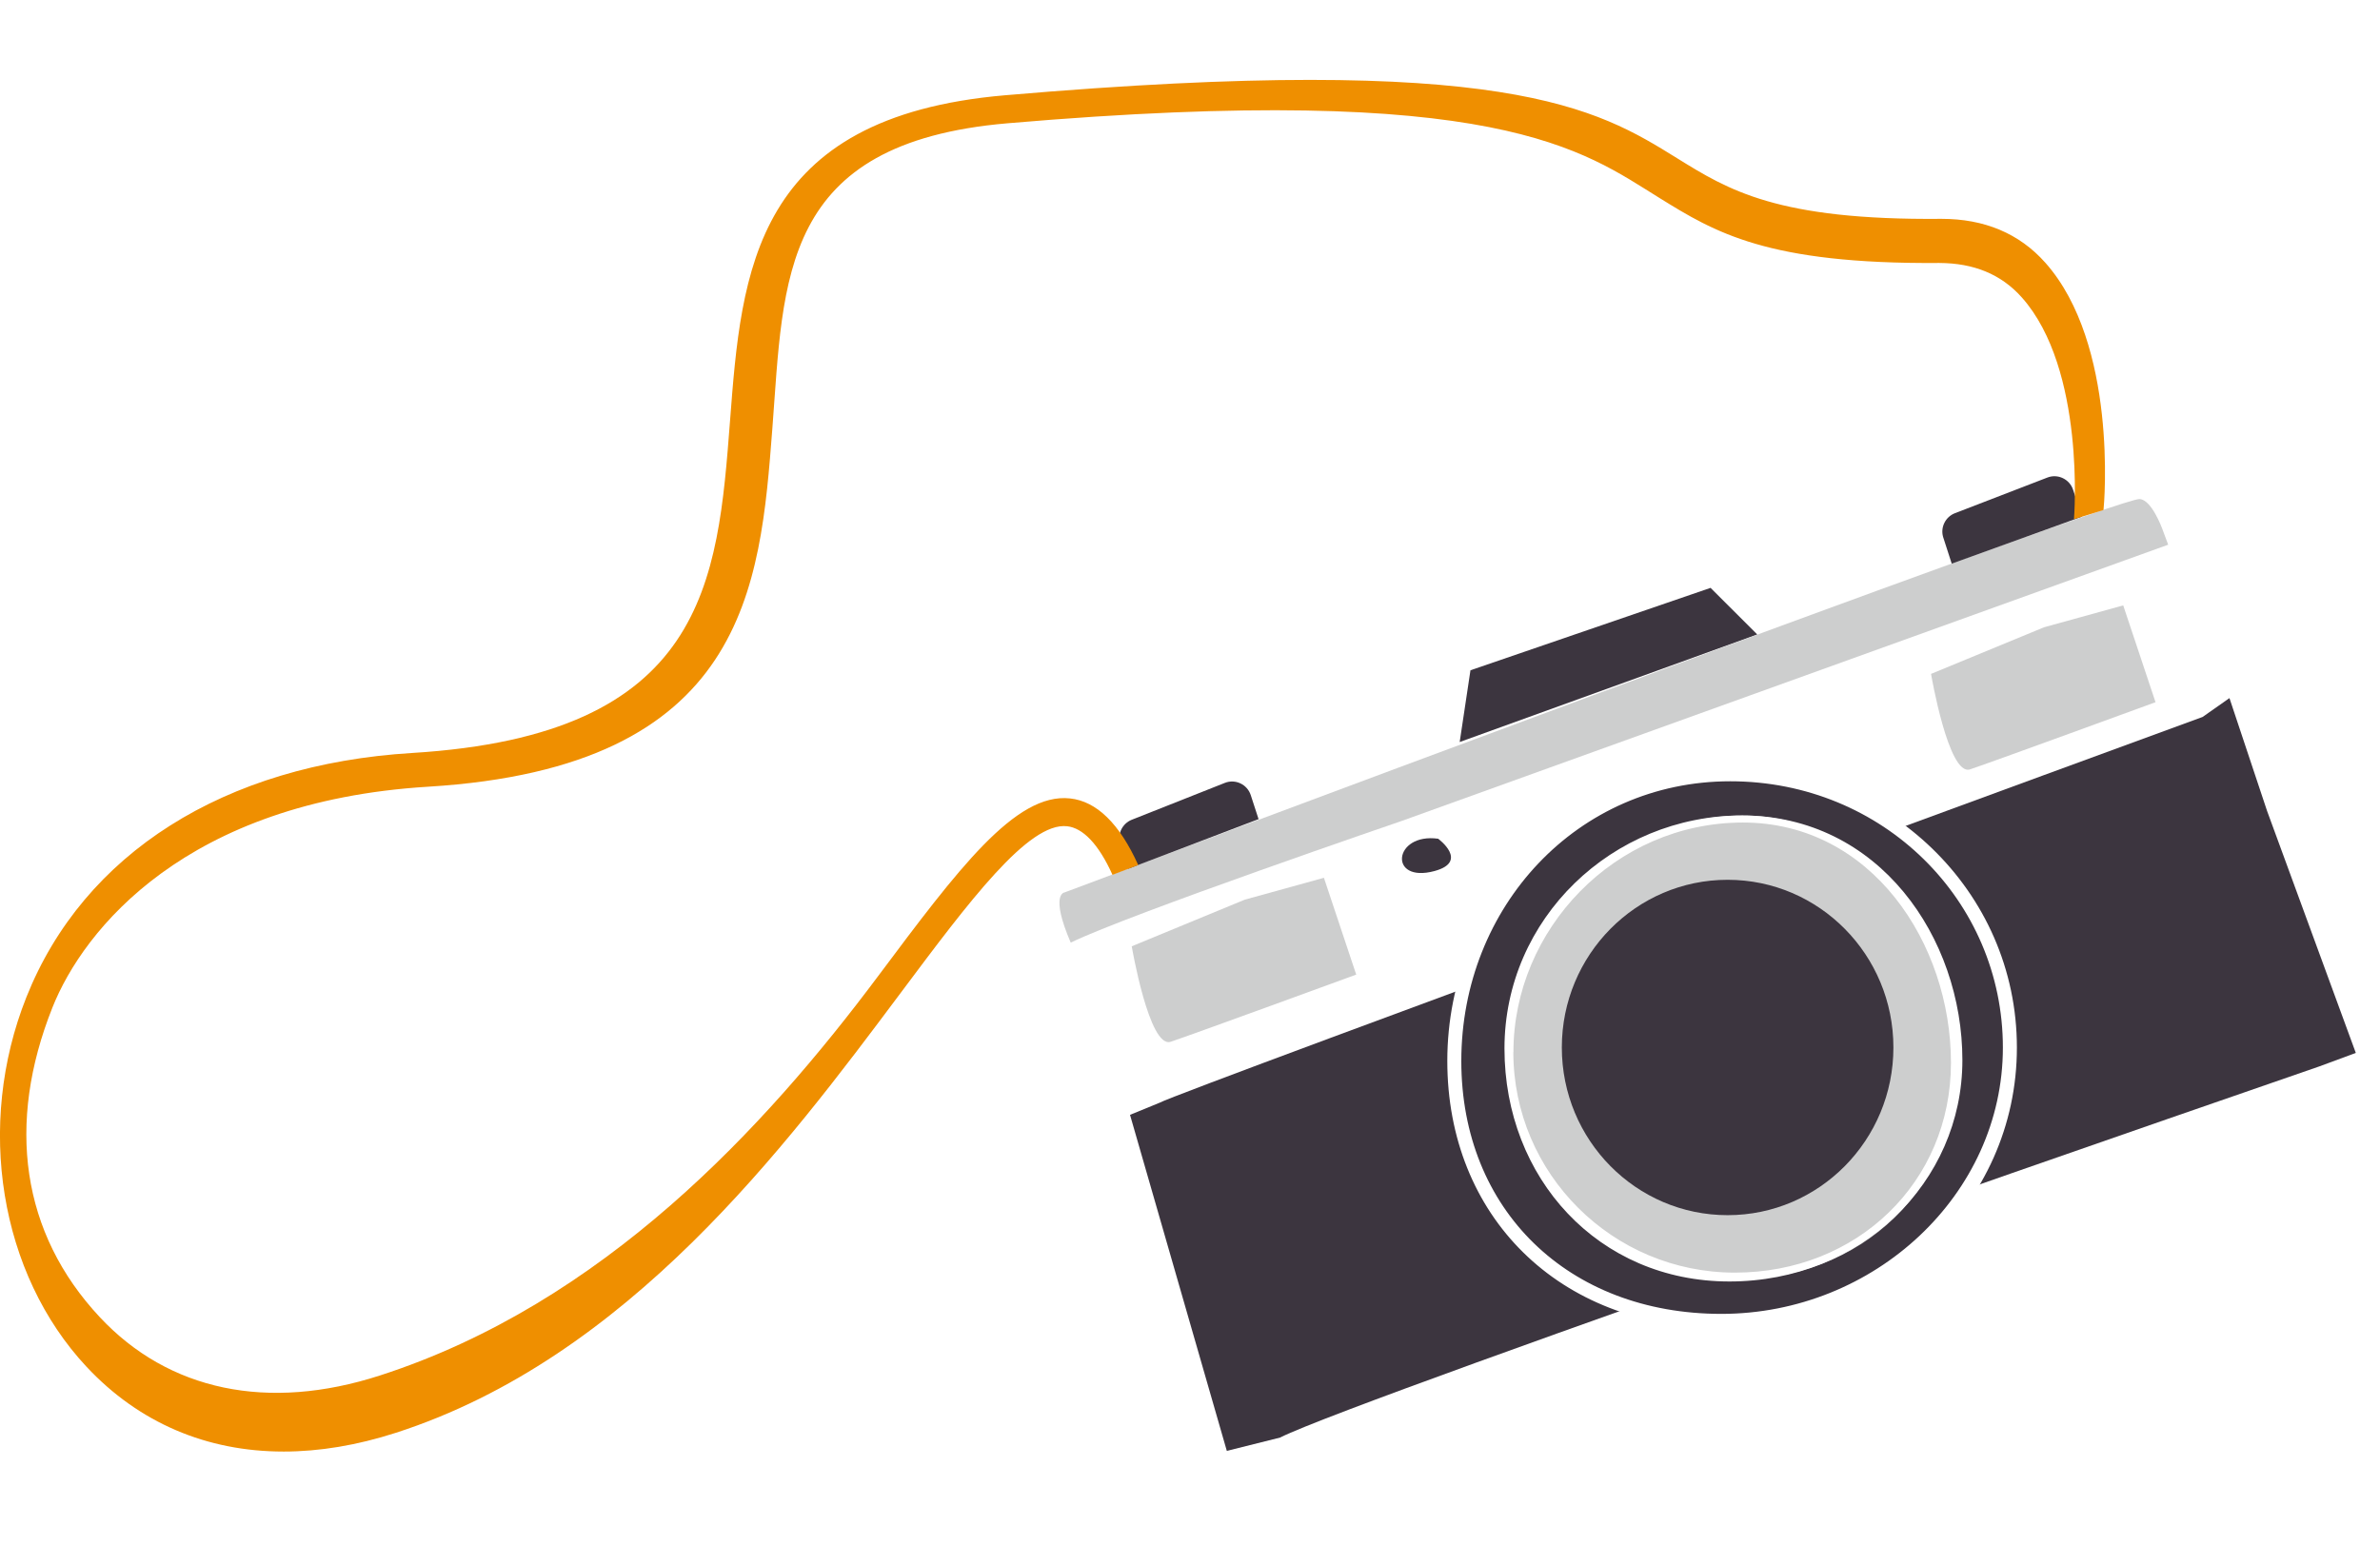
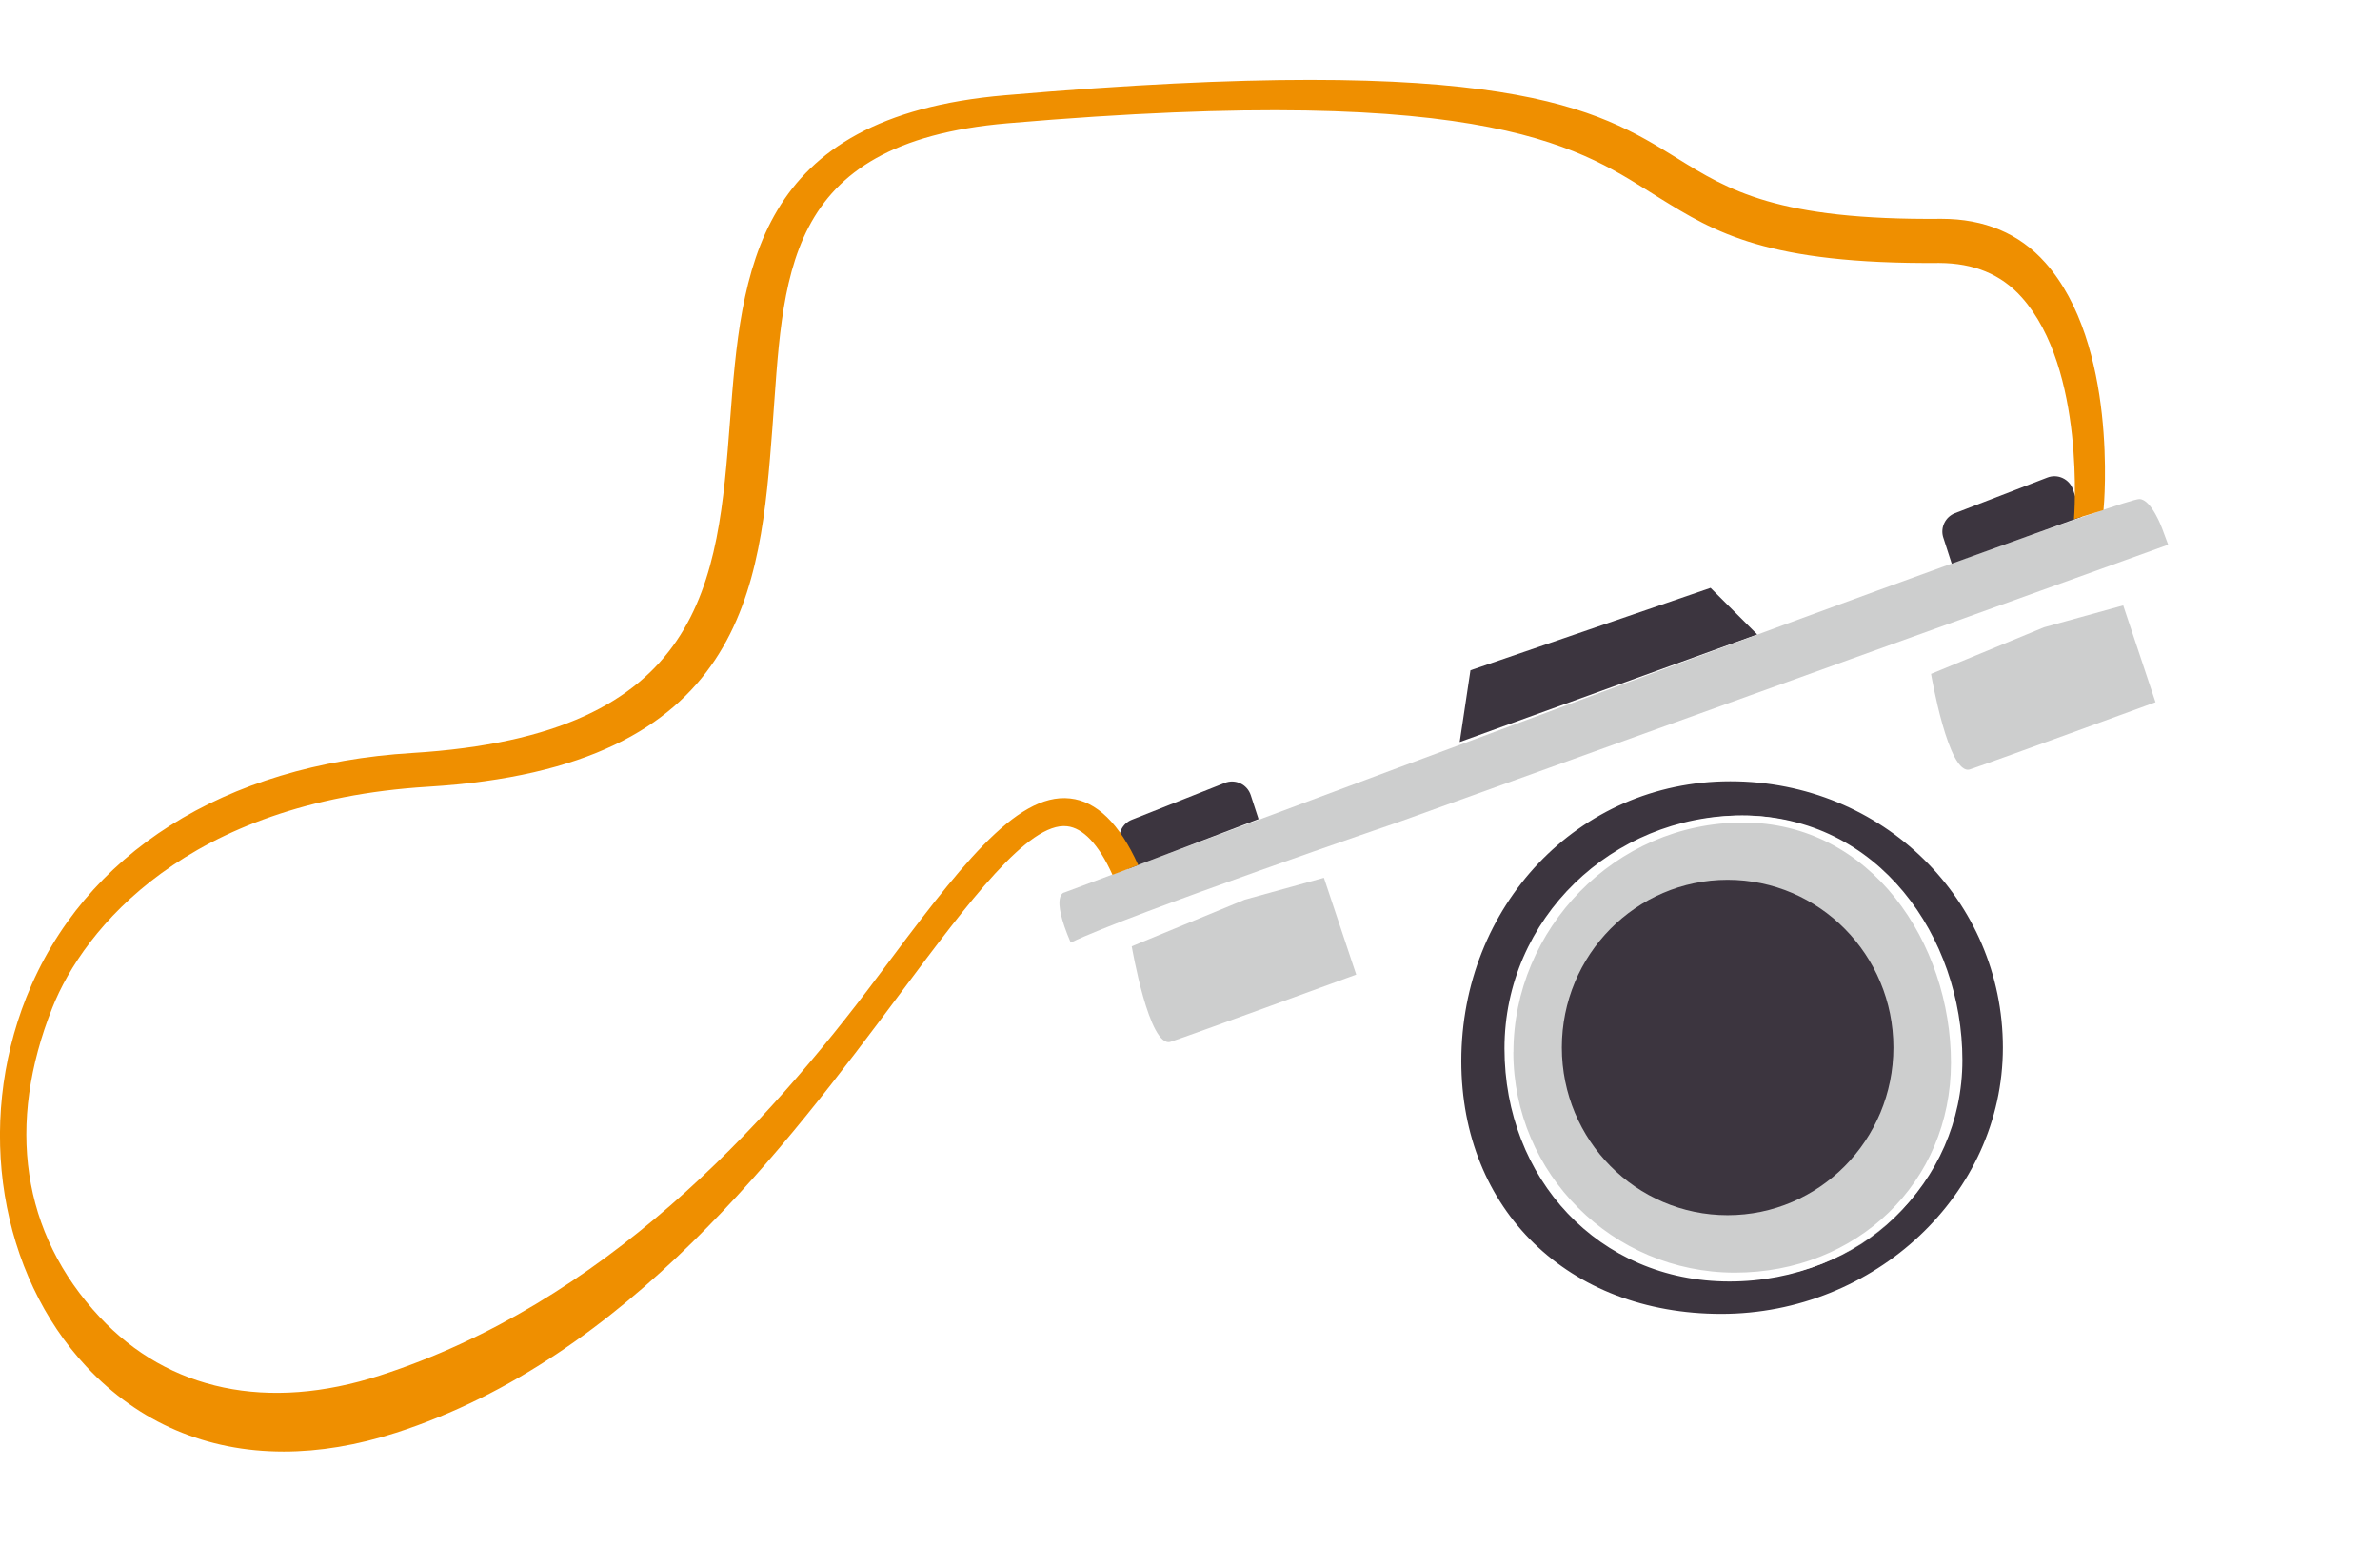
<svg xmlns="http://www.w3.org/2000/svg" id="_レイヤー_2" viewBox="0 0 249.79 164.35">
  <defs>
    <style>.cls-1{filter:url(#drop-shadow-1);}.cls-2{fill:#ef8f00;}.cls-2,.cls-3,.cls-4,.cls-5{stroke-width:0px;}.cls-3{fill:#cdcece;}.cls-4{fill:#fff;}.cls-5{fill:#3c353f;}</style>
    <filter id="drop-shadow-1" filterUnits="userSpaceOnUse">
      <feOffset dx="0" dy="8.4" />
      <feGaussianBlur result="blur" stdDeviation="0" />
      <feFlood flood-color="#000" flood-opacity=".2" />
      <feComposite in2="blur" operator="in" />
      <feComposite in="SourceGraphic" />
    </filter>
  </defs>
  <g id="A">
    <g class="cls-1">
-       <path class="cls-4" d="M249.22,113.54c-10.86,5.36-45.99,16.65-61.79,22.85-15.8,6.21-54.74,21.87-55.87,18.48-1.13-3.39-1.69-7.34-1.69-7.34l-17.49-56.99c6.21-3.01,34.8-12.79,34.8-12.79l80.38-28.97,18.56,50.22s5.38,13.41,3.1,14.53Z" />
-       <path class="cls-5" d="M134.39,142.46c8.46-4.23,109.05-38.94,109.05-38.94l3.81-1.41-9.31-25.39-3.95-11.85-2.82,1.98s-107.5,39.36-109.47,40.49l-3.1,1.27,10.16,35.27,5.64-1.41Z" />
      <circle class="cls-3" cx="182.5" cy="101.12" r="25.53" transform="translate(-18.05 158.66) rotate(-45)" />
      <path class="cls-3" d="M222.84,55.14l3.39,10.16s-17.21,6.3-19.47,7.05-4.09-10.02-4.09-10.02l11.85-4.89,8.32-2.3Z" />
      <path class="cls-3" d="M138.95,83.73l3.39,10.16s-17.21,6.3-19.47,7.05c-2.26.75-4.09-10.02-4.09-10.02l11.85-4.89,8.32-2.3Z" />
-       <path class="cls-5" d="M150.94,79.63s3.27,2.4-.38,3.39c-4.89,1.32-4.33-4.04.38-3.39Z" />
      <polygon class="cls-5" points="184.43 58.19 179.53 53.3 154.33 61.95 153.2 69.48 184.43 58.19" />
      <path class="cls-3" d="M112.38,90.54c-2.21-5.13-.66-5.27-.66-5.27,0,0,109.99-41.29,112.81-41.29,1.27,0,2.4,3.1,2.4,3.1l.63,1.69-80.38,28.97s-28.59,9.78-34.8,12.79Z" />
      <path class="cls-5" d="M132.09,77.57l-.82-2.52c-.37-1.13-1.62-1.72-2.72-1.28l-9.77,3.87c-.98.39-1.51,1.46-1.23,2.47l.87,2.67,13.68-5.21Z" />
      <path class="cls-5" d="M218.52,45.82l-.94-2.81c-.37-1.13-1.62-1.72-2.72-1.28l-9.7,3.74c-.98.39-1.51,1.46-1.23,2.47l.91,2.82,13.68-4.94Z" />
      <path class="cls-5" d="M152.64,102.96c0,16.15,11.87,27.27,28.03,27.27s30.28-12.53,30.28-28.69-13.19-28.68-29.34-28.68-28.97,13.94-28.97,30.1ZM158.09,102.02c0-13.19,11.58-24.83,24.83-24.83s22.57,12.76,22.57,25.96-10.17,22.76-23.42,22.76-23.98-10.7-23.98-23.89Z" />
      <path class="cls-4" d="M151.9,102.96c0-17,13.32-30.83,29.7-30.83s30.08,12.92,30.08,29.42-13.92,29.42-31.02,29.42-28.76-11.78-28.76-28.01ZM153.37,102.96c0,15.62,11.22,26.54,27.29,26.54s29.55-12.54,29.55-27.95-12.57-27.95-28.61-27.95-28.23,13.17-28.23,29.36ZM157.9,101.64c0-13.62,11.3-24.45,24.92-24.45,14.4,0,23.14,12.84,23.14,25.68s-10.68,23.23-24.45,23.23-23.61-10.87-23.61-24.45ZM158.83,102.02c0,12.77,10.43,23.15,23.25,23.15s22.68-9.47,22.68-22.02-8.35-25.22-21.83-25.22-24.09,11.26-24.09,24.09Z" />
      <ellipse class="cls-5" cx="181.32" cy="101.54" rx="17.4" ry="17.6" />
      <path class="cls-2" d="M29.76,143.95c3.75,0,7.7-.65,11.79-1.97,24.33-7.85,40.89-30,52.98-46.17,7.19-9.62,13.42-17.95,17.47-17.49,1.63.18,3.28,1.82,4.76,5.1l2.7-1.03c-1.97-4.36-4.37-6.69-7.15-6.99-5.74-.64-11.78,7.46-20.15,18.65-11.85,15.86-28.86,34.36-52.3,41.92-11.73,3.79-22.16,1.61-29.39-6.13-8.24-8.81-9.83-20.28-4.97-32.49,3.27-8.22,14.06-21.63,39.44-23.18,33.39-2.04,34.84-20.92,36.12-37.58,1.21-15.77.75-29.99,24.67-32.05,51.58-4.43,60.41,2.88,68.44,7.84,5.8,3.59,11.28,6.96,29.37,6.82,3.58.02,6.46,1.15,8.66,3.62,6.71,7.54,5.49,23.11,5.47,23.27l3.1-.96c.09-.74,1.49-17.41-6.1-25.95-2.75-3.1-6.43-4.61-10.89-4.61-17.26.16-22.37-3.02-27.79-6.38-8.41-5.21-17.95-11.12-70.51-6.59-26.41,2.27-27.66,18.48-28.86,34.16-1.3,16.96-2.53,32.99-33.36,34.87-19.72,1.2-34.48,10.54-40.49,25.63-5.35,13.44-2.81,29.03,6.32,38.8,5.5,5.88,12.61,8.89,20.66,8.89Z" />
    </g>
  </g>
</svg>